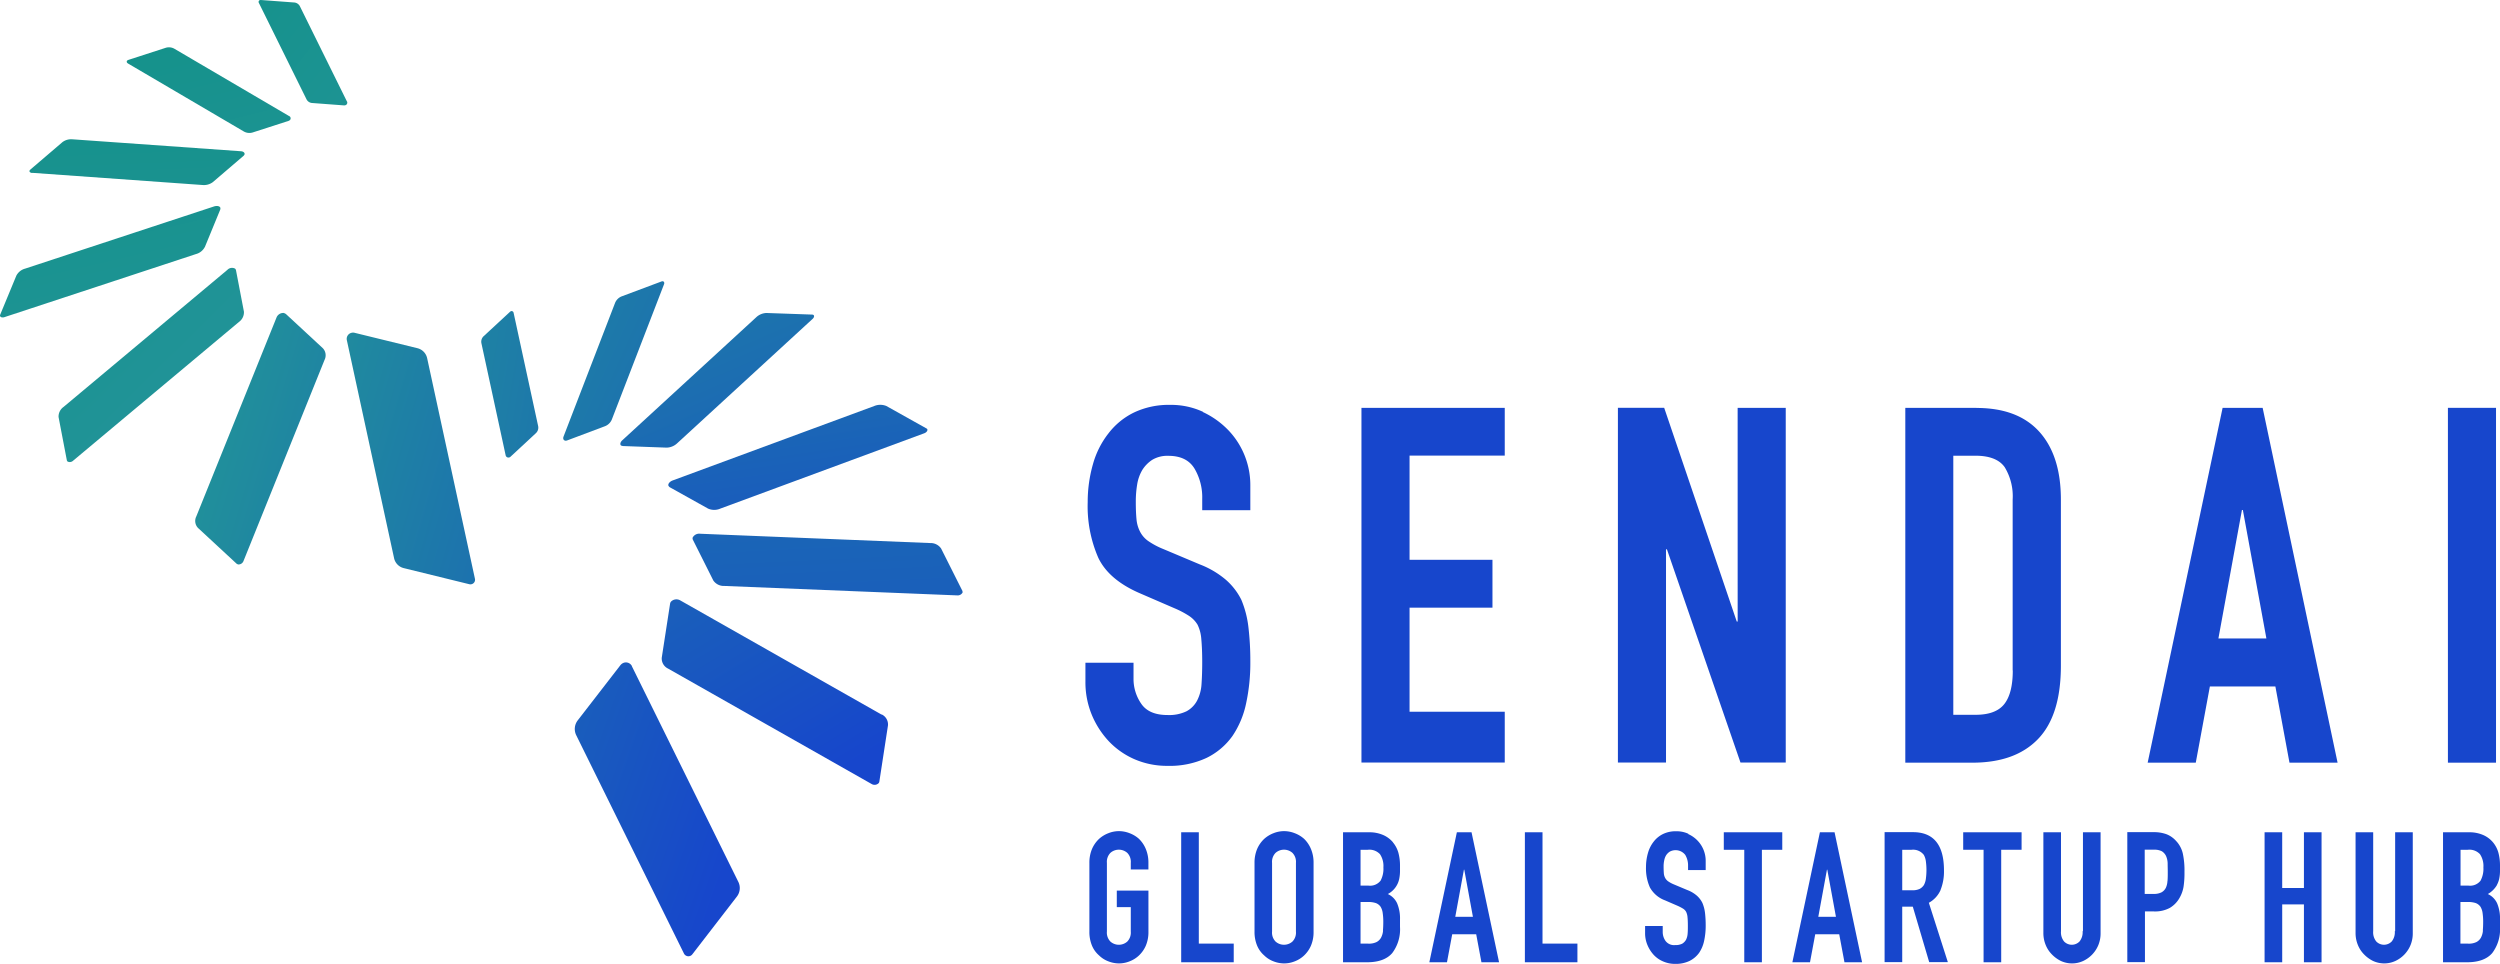
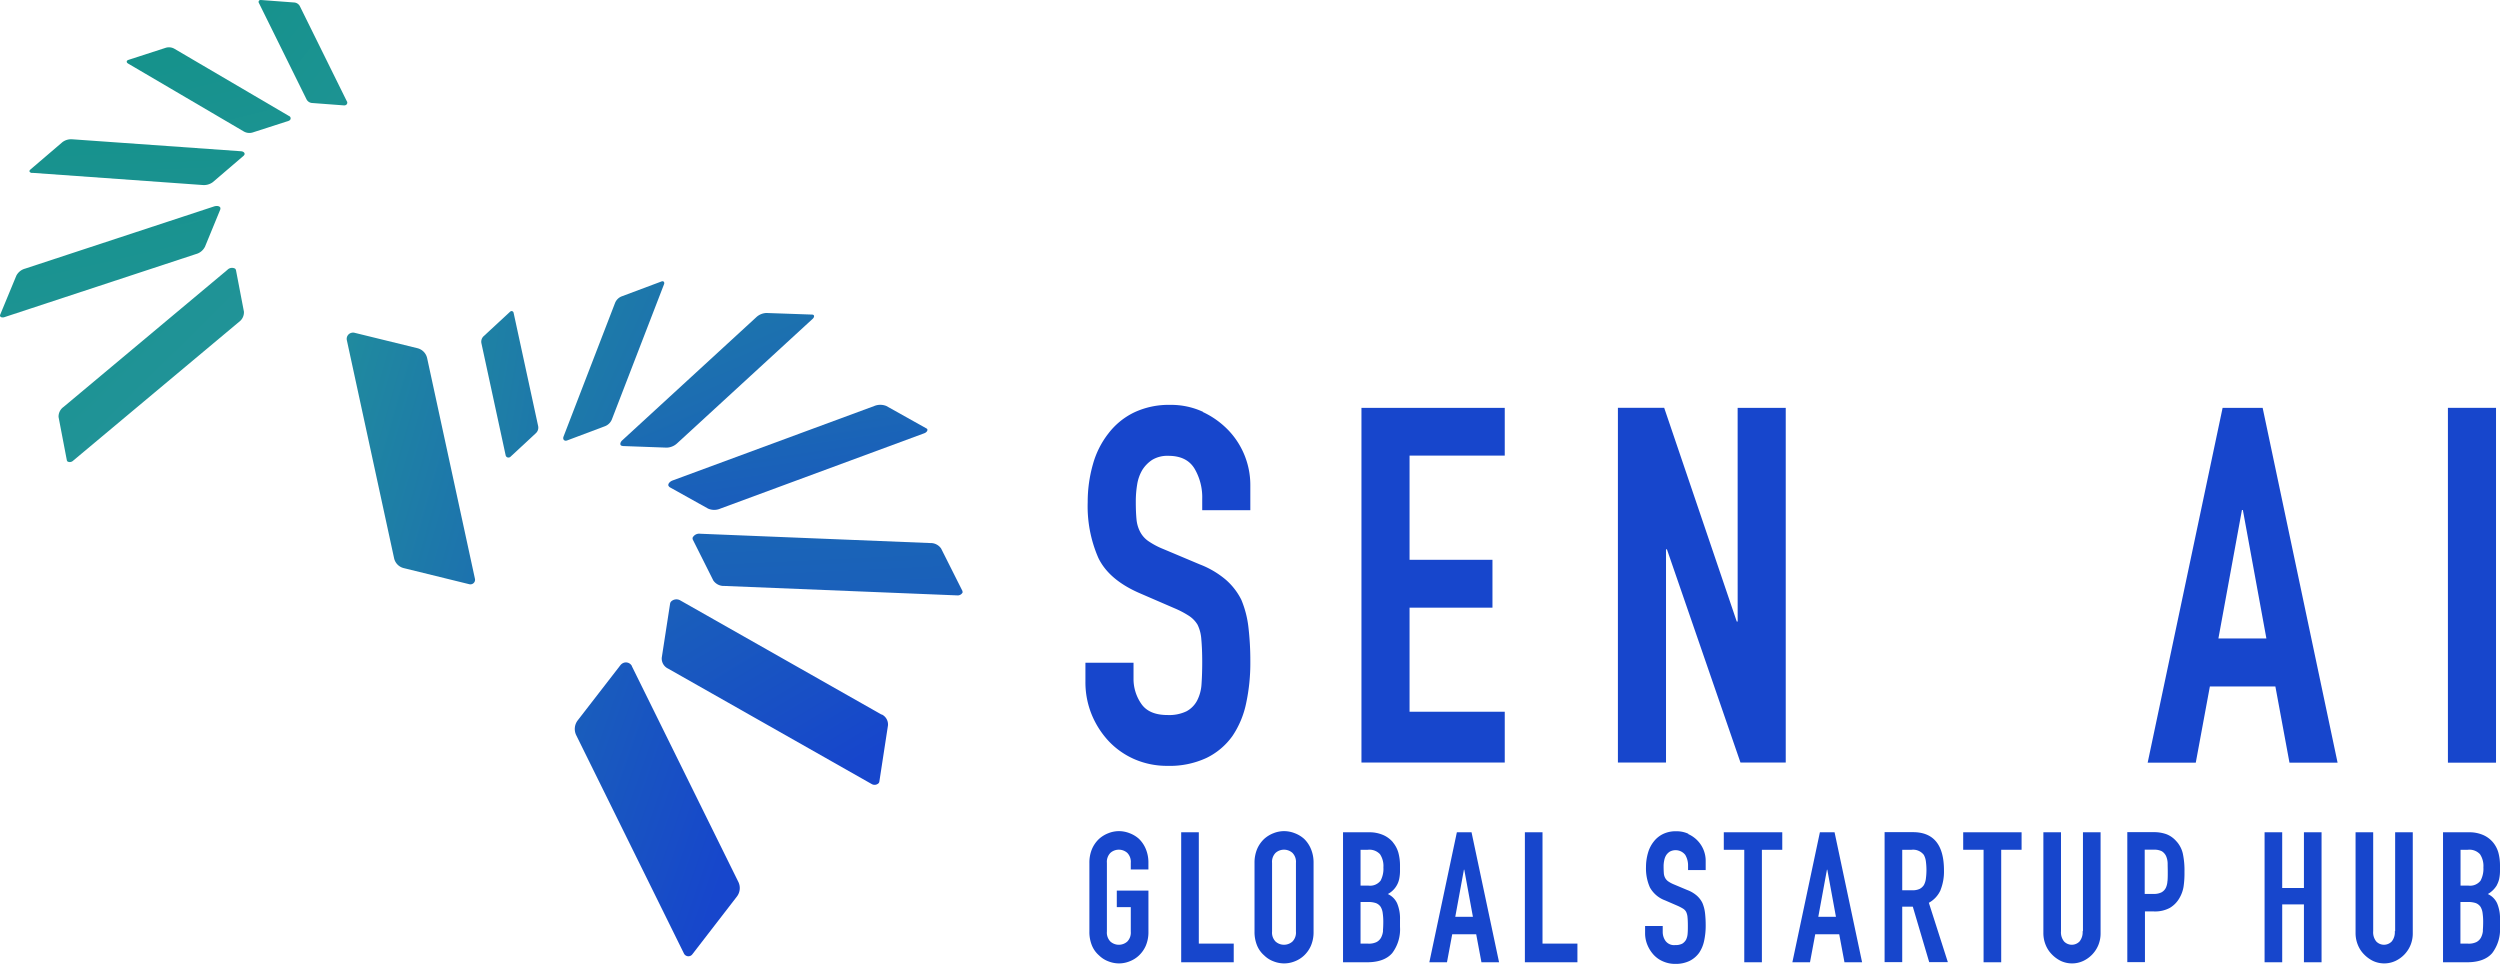
<svg xmlns="http://www.w3.org/2000/svg" xmlns:xlink="http://www.w3.org/1999/xlink" width="503" height="193.929" viewBox="0 0 503 193.929">
  <defs>
    <linearGradient id="linear-gradient" x1="-5.685" y1="-2.171" x2="6.488" y2="3.085" gradientUnits="objectBoundingBox">
      <stop offset="0" stop-color="#139289" />
      <stop offset="0.28" stop-color="#209397" />
      <stop offset="0.3" stop-color="#219498" />
      <stop offset="0.89" stop-color="#1852c3" />
      <stop offset="1" stop-color="#1746cc" />
    </linearGradient>
    <linearGradient id="linear-gradient-2" x1="-3.34" y1="-2.198" x2="3.535" y2="2.631" xlink:href="#linear-gradient" />
    <linearGradient id="linear-gradient-3" x1="-1.792" y1="-3.156" x2="1.795" y2="2.561" xlink:href="#linear-gradient" />
    <linearGradient id="linear-gradient-4" x1="-1.503" y1="-4.97" x2="1.179" y2="2.359" xlink:href="#linear-gradient" />
    <linearGradient id="linear-gradient-5" x1="-2.681" y1="-14.936" x2="1.58" y2="5.749" xlink:href="#linear-gradient" />
    <linearGradient id="linear-gradient-6" x1="-2.26" y1="-3.237" x2="0.809" y2="0.916" xlink:href="#linear-gradient" />
    <linearGradient id="linear-gradient-7" x1="-3.322" y1="-1.879" x2="0.89" y2="0.742" xlink:href="#linear-gradient" />
    <linearGradient id="linear-gradient-8" x1="-0.574" y1="-0.503" x2="7.262" y2="6.802" xlink:href="#linear-gradient" />
    <linearGradient id="linear-gradient-9" x1="0.064" y1="-0.427" x2="4.303" y2="8.562" xlink:href="#linear-gradient" />
    <linearGradient id="linear-gradient-10" x1="0.15" y1="-1.321" x2="3.38" y2="15.497" xlink:href="#linear-gradient" />
    <linearGradient id="linear-gradient-11" x1="-0.012" y1="-0.621" x2="3.141" y2="6.289" xlink:href="#linear-gradient" />
    <linearGradient id="linear-gradient-12" x1="-0.484" y1="-0.541" x2="3.261" y2="3.422" xlink:href="#linear-gradient" />
    <linearGradient id="linear-gradient-13" x1="-1.555" y1="-0.682" x2="3.777" y2="2.379" xlink:href="#linear-gradient" />
    <linearGradient id="linear-gradient-14" x1="-2.193" y1="-1.021" x2="3.222" y2="2.038" xlink:href="#linear-gradient" />
  </defs>
  <g id="hub_logo" transform="translate(-432 -512.071)">
    <g id="_レイヤー_1-2" transform="translate(431.999 512.071)">
      <path id="パス_5" data-name="パス 5" d="M119.1,37a15.259,15.259,0,0,0-6.59-1.4,16.253,16.253,0,0,0-7.345,1.556,14.389,14.389,0,0,0-5.08,4.165,17.715,17.715,0,0,0-3.135,6.224,27.612,27.612,0,0,0-1.053,7.62,25.956,25.956,0,0,0,2.128,11.19q2.128,4.462,8.4,7.162l6.933,3a19.189,19.189,0,0,1,2.883,1.51A5.543,5.543,0,0,1,118,79.832a7.771,7.771,0,0,1,.755,2.906c.114,1.213.183,2.746.183,4.622,0,1.6-.046,3.066-.137,4.371a8.274,8.274,0,0,1-.892,3.364,5.211,5.211,0,0,1-2.128,2.151,8.064,8.064,0,0,1-3.844.755c-2.471,0-4.233-.755-5.263-2.265a8.751,8.751,0,0,1-1.556-5.057v-3.2H95.44V91.3a17.18,17.18,0,0,0,1.281,6.659,17.657,17.657,0,0,0,3.455,5.354,15.808,15.808,0,0,0,5.217,3.615,16.383,16.383,0,0,0,6.544,1.3,17.493,17.493,0,0,0,7.872-1.6,13.832,13.832,0,0,0,5.217-4.416,18.4,18.4,0,0,0,2.746-6.567,38.46,38.46,0,0,0,.847-8.375,57.645,57.645,0,0,0-.389-6.979,20.141,20.141,0,0,0-1.419-5.469,13.052,13.052,0,0,0-3.135-4.05A18.156,18.156,0,0,0,118.46,67.7l-7.391-3.112a15.408,15.408,0,0,1-3-1.6,5.2,5.2,0,0,1-1.648-1.9,6.719,6.719,0,0,1-.709-2.517q-.137-1.407-.137-3.5a20.933,20.933,0,0,1,.275-3.455,8.252,8.252,0,0,1,1.053-2.952,6.678,6.678,0,0,1,1.991-2.014,5.909,5.909,0,0,1,3.226-.8c2.471,0,4.21.847,5.263,2.563a11.339,11.339,0,0,1,1.556,6.064v2.311h9.679V51.778a15.965,15.965,0,0,0-4.371-11.029,17.226,17.226,0,0,0-5.171-3.707Z" transform="translate(122.949 45.862)" fill="#1746cc" />
      <path id="パス_6" data-name="パス 6" d="M119.71,107.23h28.832V97H129.389V76.064h16.681V66.431H129.389V45.471h19.153V35.86H119.71Z" transform="translate(154.215 46.197)" fill="#1746cc" />
      <path id="パス_7" data-name="パス 7" d="M166.355,78.856h-.183l-14.6-43H142.26v71.37h9.679v-42.9h.183l14.8,42.9h9.107V35.86h-9.679Z" transform="translate(183.264 46.197)" fill="#1746cc" />
-       <path id="パス_8" data-name="パス 8" d="M181.854,35.86H167.53v71.393h13.478c5.766,0,10.16-1.579,13.226-4.76s4.6-8.1,4.6-14.782V54.326q0-8.821-4.325-13.638c-2.883-3.2-7.094-4.805-12.677-4.805Zm7.3,52.836c0,3.066-.572,5.332-1.716,6.773s-3.066,2.151-5.789,2.151h-4.462V45.494h4.462c2.837,0,4.805.778,5.881,2.311a11.258,11.258,0,0,1,1.6,6.521V88.718Z" transform="translate(215.818 46.197)" fill="#1746cc" />
      <path id="パス_9" data-name="パス 9" d="M203.92,35.86,188.84,107.253h9.679l2.837-15.331h13.18l2.837,15.331h9.679L211.974,35.86H203.92Zm-.847,46.406,4.737-25.857h.183l4.737,25.857H203.05Z" transform="translate(243.271 46.197)" fill="#1746cc" />
      <rect id="長方形_8" data-name="長方形 8" width="9.679" height="71.393" transform="translate(492.521 82.057)" fill="#1746cc" />
      <path id="パス_10" data-name="パス 10" d="M105.79,74.659a5.939,5.939,0,0,0-1.922-1.167,5.858,5.858,0,0,0-2.128-.412,5.768,5.768,0,0,0-2.128.412,5.993,5.993,0,0,0-1.9,1.167,6.1,6.1,0,0,0-1.4,2.014,7.063,7.063,0,0,0-.526,2.792V93.285a7.135,7.135,0,0,0,.526,2.837,5.305,5.305,0,0,0,1.4,1.945,5.388,5.388,0,0,0,1.9,1.213,5.858,5.858,0,0,0,2.128.412,5.768,5.768,0,0,0,2.128-.412,5.693,5.693,0,0,0,1.922-1.213,6.029,6.029,0,0,0,1.35-1.945,6.979,6.979,0,0,0,.526-2.837V85.048H101.3v3.318h2.815v4.92a2.57,2.57,0,0,1-.709,2.014,2.558,2.558,0,0,1-3.387,0,2.57,2.57,0,0,1-.709-2.014V79.464a2.57,2.57,0,0,1,.709-2.014,2.558,2.558,0,0,1,3.387,0,2.57,2.57,0,0,1,.709,2.014v1.327h3.547V79.464a7.062,7.062,0,0,0-.526-2.792,6.1,6.1,0,0,0-1.35-2.014Z" transform="translate(123.4 94.145)" fill="#1746cc" />
      <path id="パス_11" data-name="パス 11" d="M107.407,73.18H103.86V99.335h10.572V95.582h-7.025Z" transform="translate(133.796 94.274)" fill="#1746cc" />
      <path id="パス_12" data-name="パス 12" d="M120.31,74.659a5.939,5.939,0,0,0-1.922-1.167,5.858,5.858,0,0,0-2.128-.412,5.768,5.768,0,0,0-2.128.412,5.993,5.993,0,0,0-1.9,1.167,6.1,6.1,0,0,0-1.4,2.014,7.062,7.062,0,0,0-.526,2.792V93.285a7.135,7.135,0,0,0,.526,2.837,5.305,5.305,0,0,0,1.4,1.945,5.388,5.388,0,0,0,1.9,1.213,5.858,5.858,0,0,0,2.128.412,5.768,5.768,0,0,0,2.128-.412,5.693,5.693,0,0,0,1.922-1.213,6.029,6.029,0,0,0,1.35-1.945,6.979,6.979,0,0,0,.526-2.837V79.464a7.063,7.063,0,0,0-.526-2.792A6.1,6.1,0,0,0,120.31,74.659Zm-1.67,18.626a2.57,2.57,0,0,1-.709,2.014,2.558,2.558,0,0,1-3.387,0,2.57,2.57,0,0,1-.709-2.014V79.464a2.57,2.57,0,0,1,.709-2.014,2.558,2.558,0,0,1,3.387,0,2.57,2.57,0,0,1,.709,2.014Z" transform="translate(142.105 94.145)" fill="#1746cc" />
      <path id="パス_13" data-name="パス 13" d="M128.135,75.194a5.352,5.352,0,0,0-1.968-1.464,6.933,6.933,0,0,0-2.906-.549H118.09V99.335h4.828c2.311,0,4-.618,5.057-1.831a7.923,7.923,0,0,0,1.579-5.286V90.754a7.826,7.826,0,0,0-.595-3.318,3.8,3.8,0,0,0-1.853-1.831,4.475,4.475,0,0,0,2.288-3.043,8.142,8.142,0,0,0,.16-1.808v-.961a9.754,9.754,0,0,0-.32-2.471,5.61,5.61,0,0,0-1.1-2.105ZM126.145,92.95a3.573,3.573,0,0,1-.389,1.4,2.206,2.206,0,0,1-.915.915,3.487,3.487,0,0,1-1.693.32h-1.533V87.207h1.556a4.757,4.757,0,0,1,1.556.229,2.035,2.035,0,0,1,.938.755,3.264,3.264,0,0,1,.412,1.259,12.419,12.419,0,0,1,.114,1.716c0,.641-.023,1.236-.069,1.762Zm-.549-9.977a2.65,2.65,0,0,1-2.38.938h-1.6V76.7h1.464a2.9,2.9,0,0,1,2.448.892,4.279,4.279,0,0,1,.686,2.654A5.084,5.084,0,0,1,125.6,83Z" transform="translate(152.128 94.274)" fill="#1746cc" />
      <path id="パス_14" data-name="パス 14" d="M131.218,73.18,125.68,99.335h3.547l1.053-5.629h4.828l1.053,5.629h3.547L134.169,73.18h-2.952Zm-.32,17,1.739-9.473h.069l1.739,9.473H130.9Z" transform="translate(161.905 94.274)" fill="#1746cc" />
      <path id="パス_15" data-name="パス 15" d="M137.627,73.18H134.08V99.335h10.572V95.582h-7.025Z" transform="translate(172.727 94.274)" fill="#1746cc" />
      <path id="パス_16" data-name="パス 16" d="M153.345,73.593a5.614,5.614,0,0,0-2.426-.5,5.807,5.807,0,0,0-2.7.572,5.294,5.294,0,0,0-1.853,1.533,6.517,6.517,0,0,0-1.144,2.288,10.157,10.157,0,0,0-.389,2.792,9.411,9.411,0,0,0,.778,4.1A5.749,5.749,0,0,0,148.677,87l2.54,1.1a10.512,10.512,0,0,1,1.053.549,1.784,1.784,0,0,1,.641.664,3.058,3.058,0,0,1,.275,1.075c.046.458.069,1.007.069,1.693,0,.595,0,1.121-.046,1.6a3.266,3.266,0,0,1-.32,1.236,2.177,2.177,0,0,1-.778.8,3,3,0,0,1-1.419.275,2.138,2.138,0,0,1-1.922-.824,3.12,3.12,0,0,1-.572-1.853V92.151H144.65v1.4A6.151,6.151,0,0,0,145.131,96a6.734,6.734,0,0,0,1.259,1.968,5.457,5.457,0,0,0,1.922,1.327,5.929,5.929,0,0,0,2.4.481,6.4,6.4,0,0,0,2.883-.595,5.3,5.3,0,0,0,1.922-1.625,6.737,6.737,0,0,0,1.007-2.4,14.33,14.33,0,0,0,.32-3.066,21.389,21.389,0,0,0-.137-2.563,7.411,7.411,0,0,0-.526-2.014,4.8,4.8,0,0,0-1.144-1.487,6.358,6.358,0,0,0-1.922-1.121l-2.723-1.144a5.925,5.925,0,0,1-1.1-.595,2.011,2.011,0,0,1-.618-.709,2.359,2.359,0,0,1-.252-.915c-.023-.343-.046-.778-.046-1.281a5.6,5.6,0,0,1,.114-1.259,3.166,3.166,0,0,1,.389-1.075,2.482,2.482,0,0,1,.732-.732,2.469,2.469,0,0,1,3.112.641,4.112,4.112,0,0,1,.572,2.22v.847h3.547V79.062a5.864,5.864,0,0,0-1.6-4.05,5.975,5.975,0,0,0-1.9-1.35Z" transform="translate(186.343 94.158)" fill="#1746cc" />
      <path id="パス_17" data-name="パス 17" d="M151.57,76.7h4.119V99.335h3.547V76.7h4.1V73.18H151.57Z" transform="translate(195.258 94.274)" fill="#1746cc" />
      <path id="パス_18" data-name="パス 18" d="M163.138,73.18,157.6,99.335h3.547l1.053-5.629h4.828l1.053,5.629h3.547L166.089,73.18h-2.952Zm-.32,17,1.739-9.473h.069l1.739,9.473h-3.547Z" transform="translate(203.026 94.274)" fill="#1746cc" />
      <path id="パス_19" data-name="パス 19" d="M176.968,84.794a10.022,10.022,0,0,0,.686-3.936q0-7.688-6.247-7.688h-5.7V99.325h3.547V88.158h2.128l3.3,11.167h3.753L174.611,87.38a5.438,5.438,0,0,0,2.38-2.609Zm-2.952-2.265a3.706,3.706,0,0,1-.389,1.259,2.262,2.262,0,0,1-.87.8,3.383,3.383,0,0,1-1.487.275h-2.014V76.717h1.853a2.718,2.718,0,0,1,2.494,1.03,3.644,3.644,0,0,1,.412,1.3,13.278,13.278,0,0,1,0,3.478Z" transform="translate(213.474 94.261)" fill="#1746cc" />
      <path id="パス_20" data-name="パス 20" d="M172.62,76.7h4.1V99.335h3.547V76.7h4.1V73.18H172.62Z" transform="translate(222.376 94.274)" fill="#1746cc" />
      <path id="パス_21" data-name="パス 21" d="M187.564,93.088a2.916,2.916,0,0,1-.618,2.059,2.156,2.156,0,0,1-3.112,0,2.916,2.916,0,0,1-.618-2.059V73.18H179.67V93.454a6.3,6.3,0,0,0,.458,2.38,5.718,5.718,0,0,0,1.259,1.922,6.46,6.46,0,0,0,1.831,1.327,5.366,5.366,0,0,0,4.439,0,6.073,6.073,0,0,0,3.089-3.249,6.2,6.2,0,0,0,.435-2.38V73.18h-3.547V93.088Z" transform="translate(231.458 94.274)" fill="#1746cc" />
      <path id="パス_22" data-name="パス 22" d="M196.935,75.023a5,5,0,0,0-2.014-1.442,7.343,7.343,0,0,0-2.563-.412H187.05V99.325H190.6V89.119H192.4a6.27,6.27,0,0,0,3.2-.709,5.414,5.414,0,0,0,1.945-1.991,6.69,6.69,0,0,0,.824-2.288,18.439,18.439,0,0,0,.183-2.975,16.127,16.127,0,0,0-.343-3.73,5.525,5.525,0,0,0-1.259-2.4Zm-1.808,7.986a3.66,3.66,0,0,1-.32,1.35,2.1,2.1,0,0,1-.87.915,3.389,3.389,0,0,1-1.67.32h-1.716v-8.9H192.4a3.358,3.358,0,0,1,1.6.32,2.311,2.311,0,0,1,.847.961,3.93,3.93,0,0,1,.32,1.442c0,.549.023,1.144.023,1.739,0,.664,0,1.259-.046,1.808Z" transform="translate(240.965 94.261)" fill="#1746cc" />
      <path id="パス_23" data-name="パス 23" d="M207.037,84.392h-4.371V73.18H199.12V99.335h3.547V87.687h4.371V99.335h3.547V73.18h-3.547Z" transform="translate(256.514 94.274)" fill="#1746cc" />
      <path id="パス_24" data-name="パス 24" d="M215.014,93.088a2.916,2.916,0,0,1-.618,2.059,2.156,2.156,0,0,1-3.112,0,2.916,2.916,0,0,1-.618-2.059V73.18H207.12V93.454a6.3,6.3,0,0,0,.458,2.38,5.719,5.719,0,0,0,1.259,1.922,6.46,6.46,0,0,0,1.831,1.327,5.367,5.367,0,0,0,4.439,0,6.073,6.073,0,0,0,3.089-3.249,6.2,6.2,0,0,0,.435-2.38V73.18h-3.547V93.088Z" transform="translate(266.82 94.274)" fill="#1746cc" />
      <path id="パス_25" data-name="パス 25" d="M225.633,83.82a4.977,4.977,0,0,0,.481-1.281,8.144,8.144,0,0,0,.16-1.808V79.77a9.755,9.755,0,0,0-.32-2.471,5.611,5.611,0,0,0-1.1-2.105,5.352,5.352,0,0,0-1.968-1.464,6.933,6.933,0,0,0-2.906-.549H214.81V99.335h4.828c2.311,0,4-.618,5.057-1.831a7.923,7.923,0,0,0,1.579-5.286V90.754a7.825,7.825,0,0,0-.595-3.318,3.8,3.8,0,0,0-1.853-1.831,4.955,4.955,0,0,0,1.808-1.762Zm-2.792,9.13a3.572,3.572,0,0,1-.389,1.4,2.206,2.206,0,0,1-.915.915,3.487,3.487,0,0,1-1.693.32h-1.533V87.207h1.556a4.757,4.757,0,0,1,1.556.229,2.035,2.035,0,0,1,.938.755,3.263,3.263,0,0,1,.412,1.259,12.419,12.419,0,0,1,.114,1.716c0,.641-.023,1.236-.069,1.762Zm-.526-9.977a2.65,2.65,0,0,1-2.38.938h-1.6V76.7H219.8a2.9,2.9,0,0,1,2.448.892,4.279,4.279,0,0,1,.686,2.654A5.084,5.084,0,0,1,222.315,83Z" transform="translate(276.727 94.274)" fill="#1746cc" />
      <path id="パス_26" data-name="パス 26" d="M48.3,27.37a1.019,1.019,0,0,0-.183.114L42.807,32.4a1.519,1.519,0,0,0-.458,1.419l4.874,22.539a.574.574,0,0,0,.755.435.592.592,0,0,0,.252-.16l5.08-4.714a1.519,1.519,0,0,0,.458-1.419L48.825,27.69a.425.425,0,0,0-.549-.32Z" transform="translate(54.511 35.237)" fill="url(#linear-gradient)" />
      <path id="パス_27" data-name="パス 27" d="M59.31,52.532l10.5-27.207c.114-.3,0-.572-.275-.595a.536.536,0,0,0-.252.046l-8.009,3A2.365,2.365,0,0,0,59.95,29.1L49.585,55.987c-.16.412,0,.778.389.824a.727.727,0,0,0,.32-.046l7.666-2.883a2.444,2.444,0,0,0,1.35-1.35Z" transform="translate(63.797 31.858)" fill="url(#linear-gradient-2)" />
      <path id="パス_28" data-name="パス 28" d="M54.761,54.2a1.112,1.112,0,0,0,.32.092l8.787.32a3.213,3.213,0,0,0,2.105-.87L93.25,28.688c.3-.275.366-.641.137-.778a.411.411,0,0,0-.252-.069l-9.176-.32a3.158,3.158,0,0,0-2.082.87L54.922,53.149c-.412.389-.5.87-.183,1.075Z" transform="translate(70.267 35.452)" fill="url(#linear-gradient-3)" />
      <path id="パス_29" data-name="パス 29" d="M58.823,51.922a.931.931,0,0,0,.229.252l7.711,4.3a3.068,3.068,0,0,0,2.471,0L110.24,41.327c.458-.16.732-.526.641-.8a.354.354,0,0,0-.183-.183l-8.055-4.508a3.211,3.211,0,0,0-2.448,0L59.67,50.8c-.641.229-1.03.732-.87,1.1Z" transform="translate(75.701 45.855)" fill="url(#linear-gradient-4)" />
      <path id="パス_30" data-name="パス 30" d="M115.205,58.463l-4.3-8.558a2.553,2.553,0,0,0-2.2-1.1L62.415,46.931a1.476,1.476,0,0,0-1.51.8.763.763,0,0,0,.046.389l4.119,8.215a2.543,2.543,0,0,0,2.22,1.1l46.84,1.9a1.1,1.1,0,0,0,1.1-.595.58.58,0,0,0-.046-.275Z" transform="translate(78.448 60.457)" fill="url(#linear-gradient-5)" />
      <path id="パス_31" data-name="パス 31" d="M102.412,75.877,61.955,52.926a1.53,1.53,0,0,0-1.876.206.851.851,0,0,0-.206.435L58.2,64.413a2.235,2.235,0,0,0,1.281,2.22l40.96,23.226a1.157,1.157,0,0,0,1.373-.16.61.61,0,0,0,.16-.32l1.739-11.327a2.237,2.237,0,0,0-1.259-2.2Z" transform="translate(74.949 67.893)" fill="url(#linear-gradient-6)" />
      <path id="パス_32" data-name="パス 32" d="M62.048,59.011a1.35,1.35,0,0,0-1.831-.618,1.566,1.566,0,0,0-.481.389L51.133,69.9a2.846,2.846,0,0,0-.3,3l21.67,43.911a1,1,0,0,0,1.327.458,1.013,1.013,0,0,0,.343-.275l8.97-11.624a2.807,2.807,0,0,0,.3-2.975L62.025,59.011Z" transform="translate(65.108 75.034)" fill="url(#linear-gradient-7)" />
      <path id="パス_33" data-name="パス 33" d="M40.522,20.434,31.048,1.259A1.405,1.405,0,0,0,29.9.5L23.2,0a.885.885,0,0,0-.206.023.38.38,0,0,0-.206.549l9.588,19.4a1.364,1.364,0,0,0,1.167.755l6.407.481a.805.805,0,0,0,.275-.046.538.538,0,0,0,.3-.755Z" transform="translate(29.291)" fill="url(#linear-gradient-8)" />
      <path id="パス_34" data-name="パス 34" d="M34.7,21.095a2.264,2.264,0,0,0,1.762.206L43.7,18.966a1.3,1.3,0,0,0,.275-.16.5.5,0,0,0-.183-.824L20.744,4.459a2.209,2.209,0,0,0-1.739-.206L11.454,6.7s-.137.069-.206.114c-.183.183-.114.435.137.595L34.7,21.095Z" transform="translate(14.356 5.358)" fill="url(#linear-gradient-9)" />
      <path id="パス_35" data-name="パス 35" d="M3.183,19l34.255,2.448a2.987,2.987,0,0,0,2.037-.572l6.2-5.309a.881.881,0,0,0,.183-.252c.114-.343-.229-.641-.755-.664l-33.866-2.4a2.925,2.925,0,0,0-2.014.572L2.748,18.363a.729.729,0,0,0-.137.183c-.092.252.16.458.549.481Z" transform="translate(3.337 15.777)" fill="url(#linear-gradient-10)" />
      <path id="パス_36" data-name="パス 36" d="M41.21,26.39l3.112-7.574a1.126,1.126,0,0,0,.023-.32c-.114-.366-.664-.481-1.259-.3L5.056,30.715a2.821,2.821,0,0,0-1.762,1.4L.021,40.028s-.046.16,0,.229c.069.252.481.366.915.206L39.425,27.786a2.825,2.825,0,0,0,1.785-1.419Z" transform="translate(0 23.333)" fill="url(#linear-gradient-11)" />
      <path id="パス_37" data-name="パス 37" d="M42.46,32.386l-1.6-8.352a.652.652,0,0,0-.183-.32,1.3,1.3,0,0,0-1.556.252L6.168,51.538a2.378,2.378,0,0,0-1.007,2.037l1.67,8.718a.943.943,0,0,0,.137.229.977.977,0,0,0,1.144-.183l33.34-27.894A2.391,2.391,0,0,0,42.46,32.386Z" transform="translate(6.622 30.335)" fill="url(#linear-gradient-12)" />
-       <path id="パス_38" data-name="パス 38" d="M35.406,27.736a2.146,2.146,0,0,0-.412-.206,1.45,1.45,0,0,0-1.487.938l-16.132,40a2.03,2.03,0,0,0,.343,2.311l7.78,7.208a1.234,1.234,0,0,0,.3.137,1.062,1.062,0,0,0,1.075-.686L43.186,36.958a2.066,2.066,0,0,0-.343-2.334l-7.46-6.911Z" transform="translate(22.119 35.442)" fill="url(#linear-gradient-13)" />
      <path id="パス_39" data-name="パス 39" d="M46.674,34.4a2.646,2.646,0,0,0-1.945-2.014L32.052,29.279a1.209,1.209,0,0,0-.572,0,1.248,1.248,0,0,0-.961,1.51l9.5,43.843a2.624,2.624,0,0,0,1.922,1.991l13.226,3.249a.837.837,0,0,0,.412,0,.917.917,0,0,0,.709-1.1Z" transform="translate(39.271 37.675)" fill="url(#linear-gradient-14)" />
    </g>
  </g>
</svg>